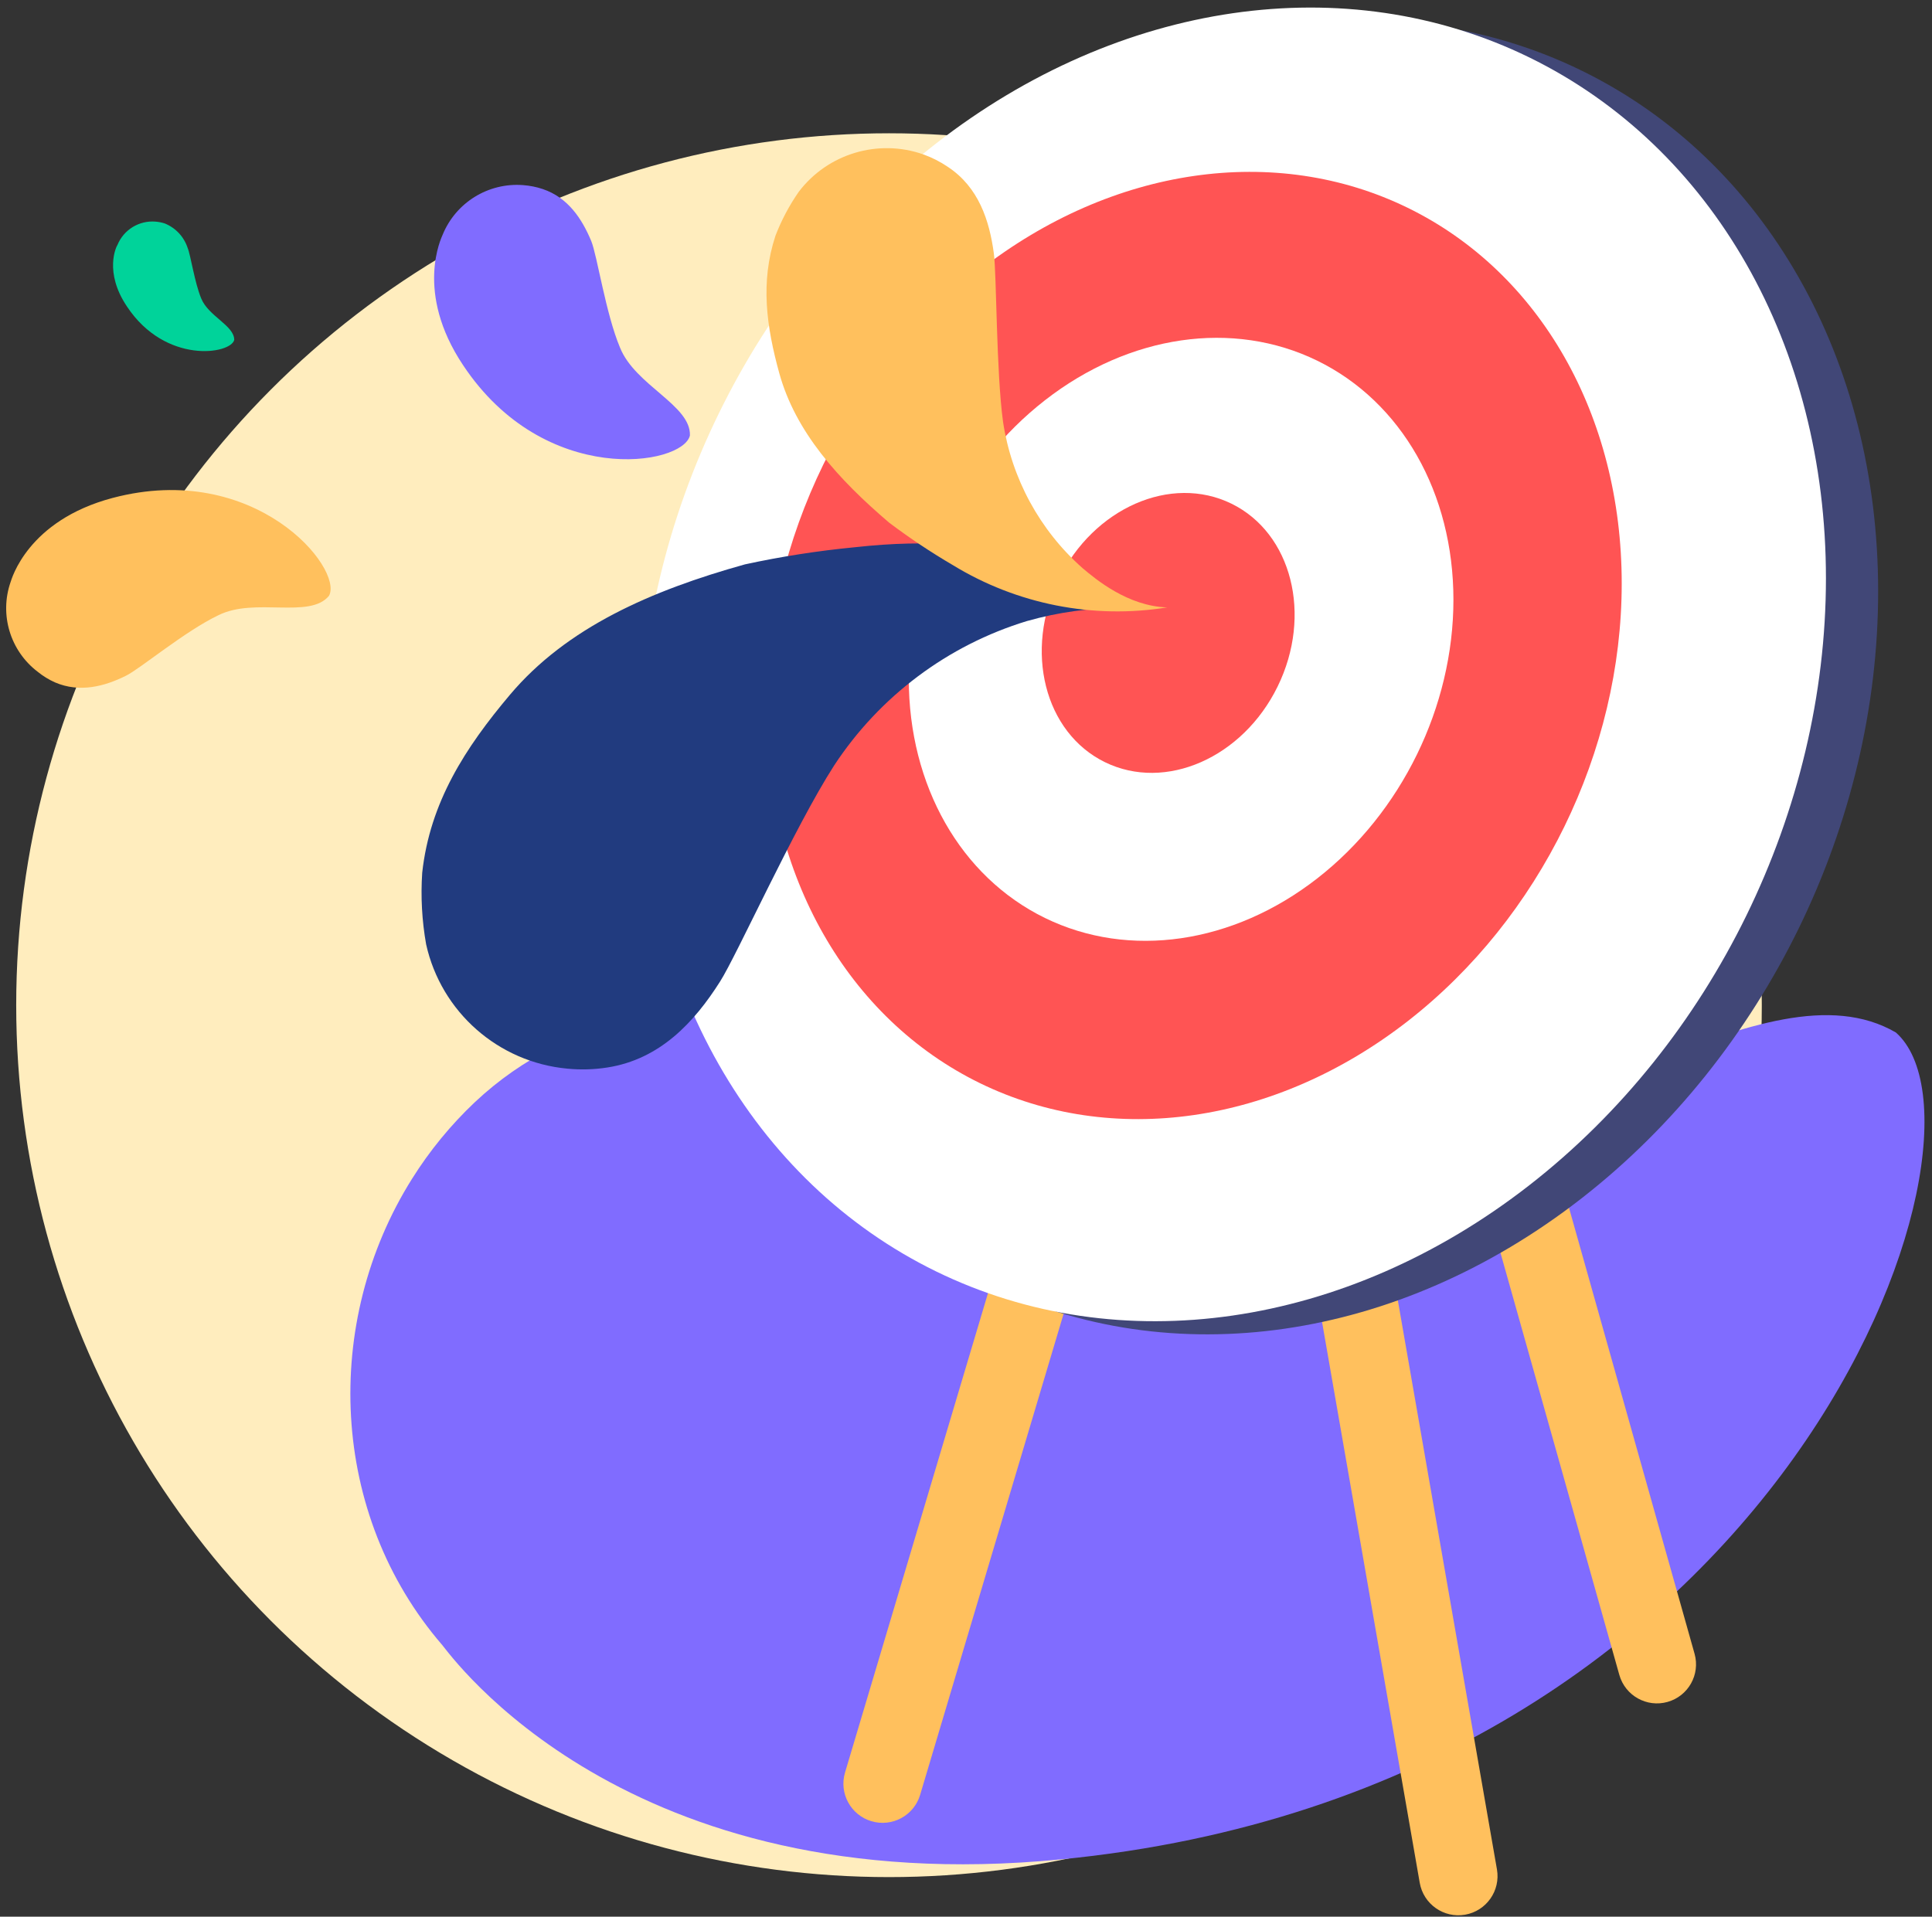
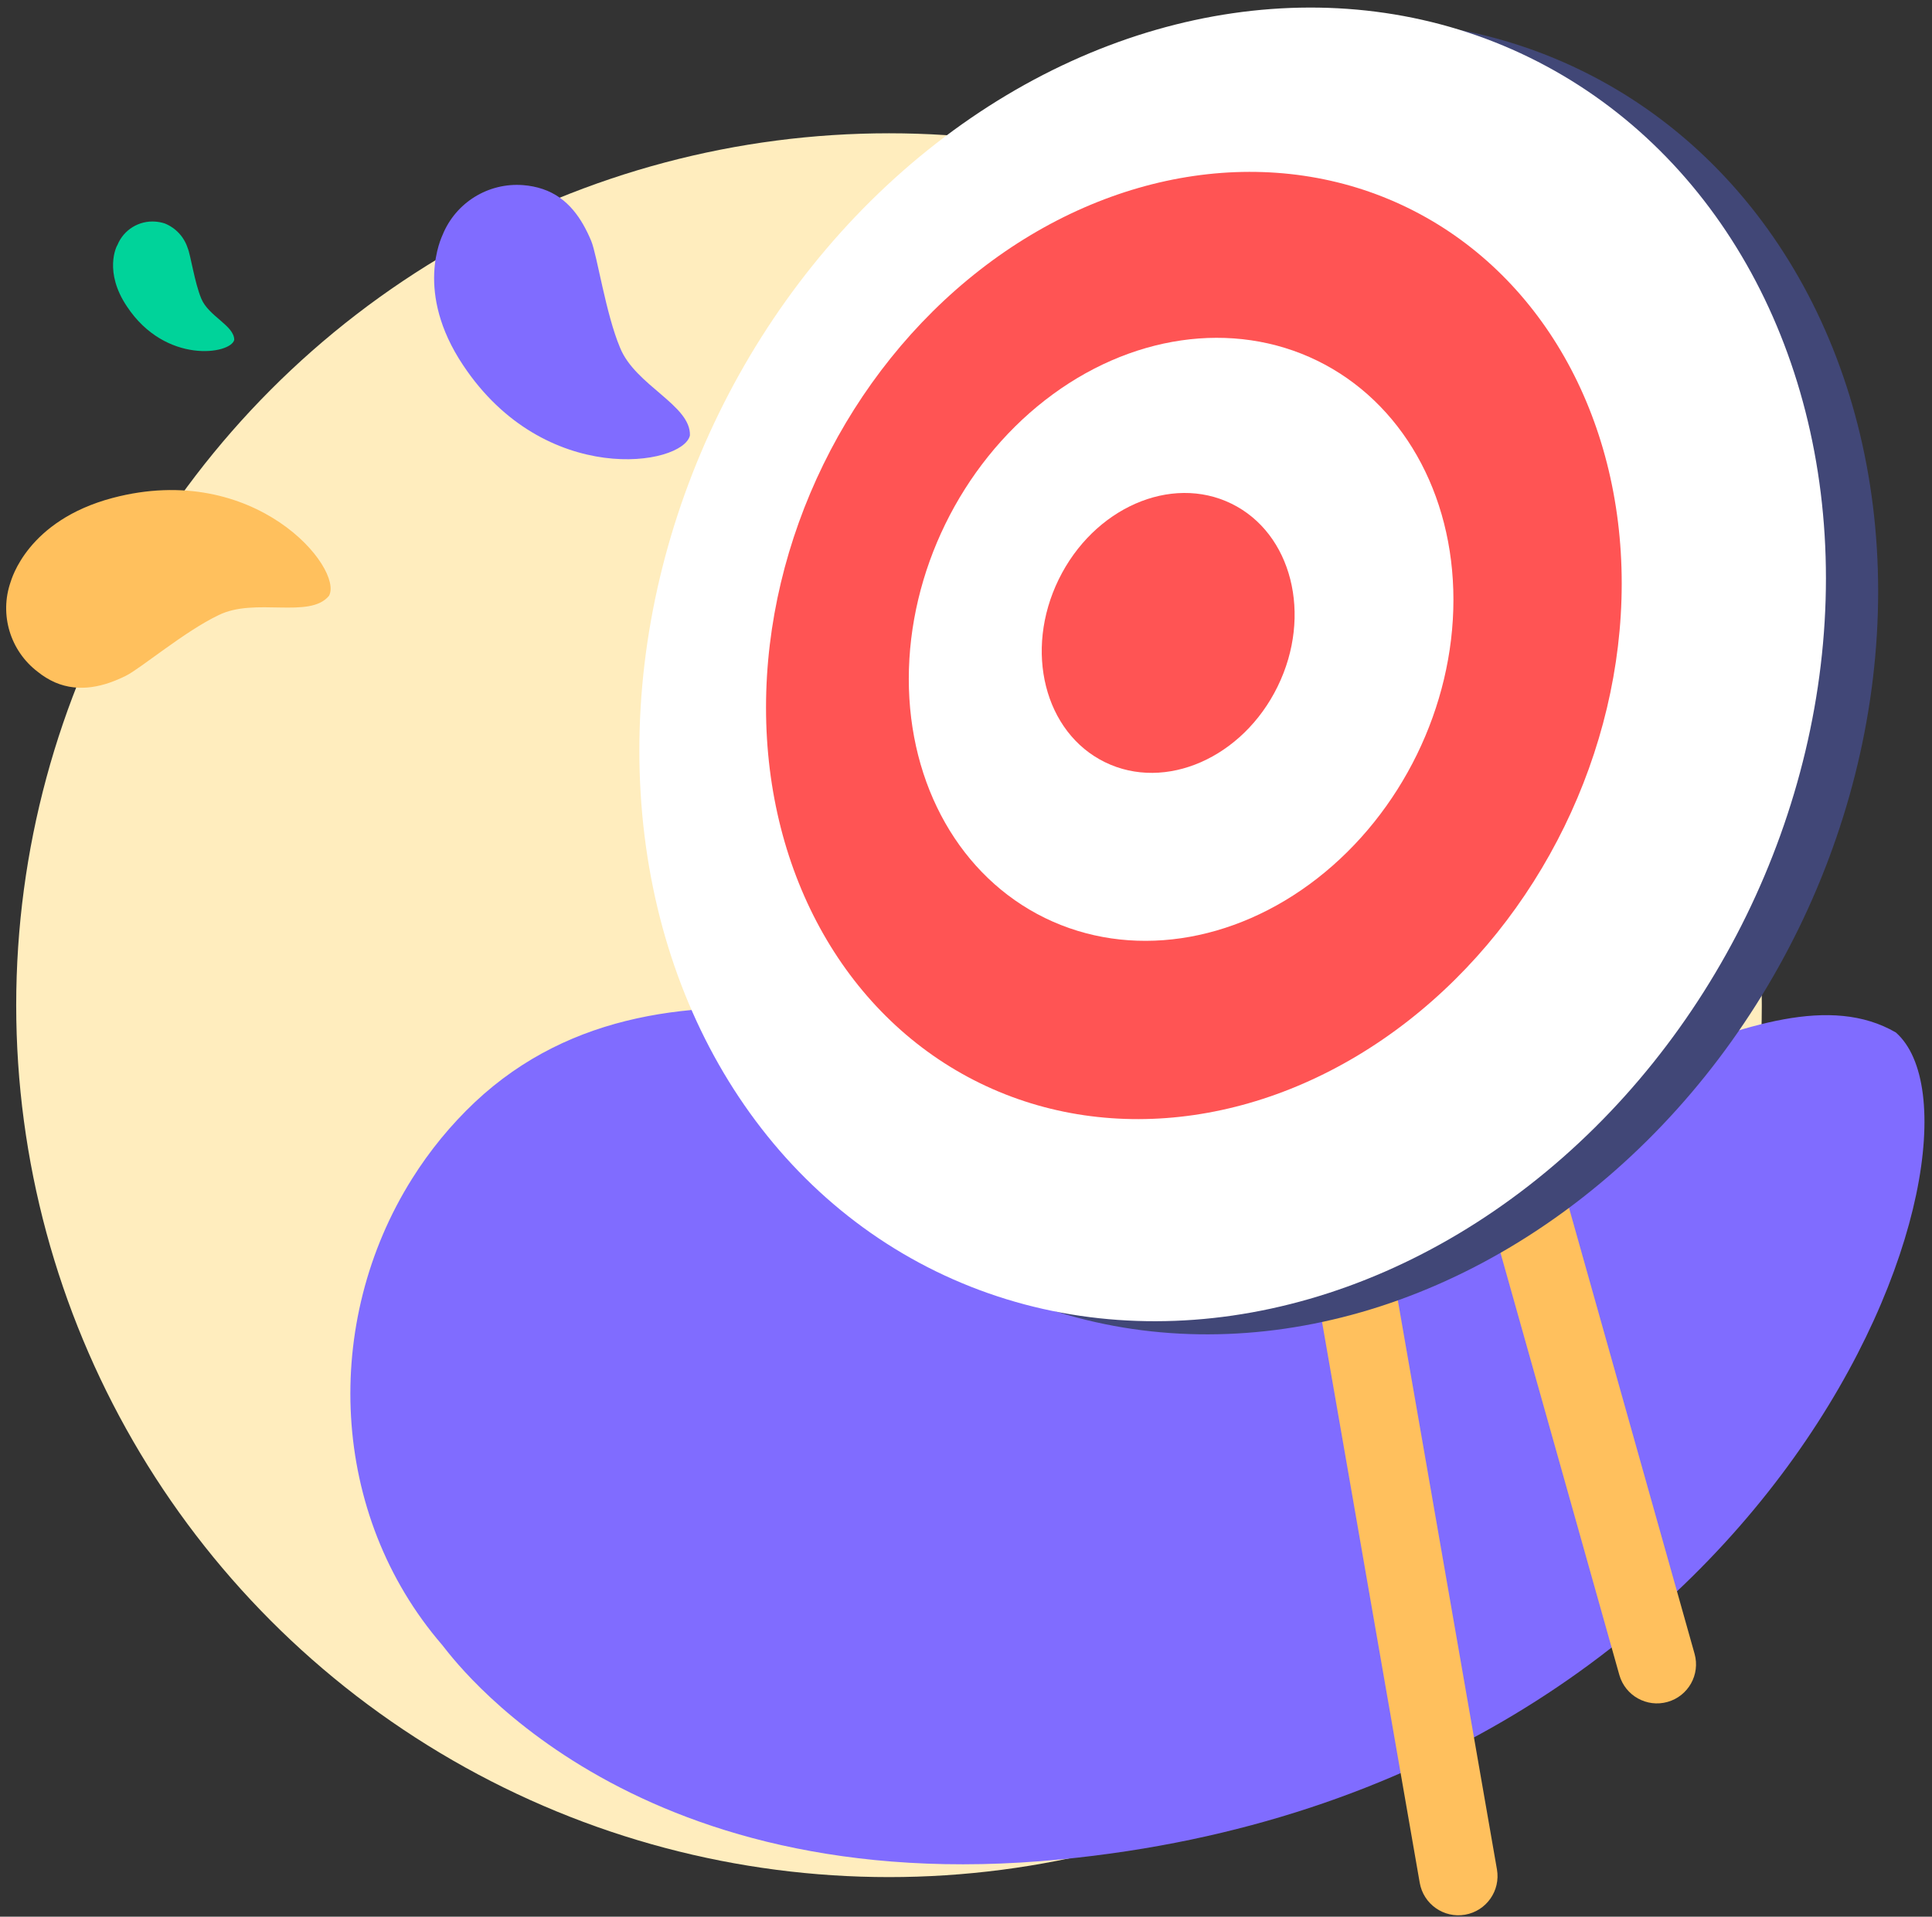
<svg xmlns="http://www.w3.org/2000/svg" viewBox="0 0 129 128" version="1.1">
  <rect x="0" y="0" width="129" height="128" fill="#333333" stroke="none" />
  <title>Group 44</title>
  <desc>Created with Sketch.</desc>
  <g id="Page-1" stroke="none" stroke-width="1" fill="none" fill-rule="evenodd">
    <g id="High-Impact-Matching-Campaign" transform="translate(-1307, -4376)">
      <g id="Group-44" transform="translate(1307, 4363)">
        <ellipse id="Oval" fill="#FFEDBE" cx="59.359" cy="80.128" rx="58.277" ry="58.227" />
        <path d="M70.806,137.175 C119.339,132.463 134.28,88.746 126.587,81.95 C117.876,76.892 103.466,90.145 90.053,88.676 C77.891,87.56 59.549,81.018 54.423,80.537 C46.49,79.781 38.161,80.537 31.705,86.606 C30.096,88.127 28.687,89.845 27.512,91.721 C21.488,101.307 22.004,114.13 29.52,122.848 C30.072,123.491 41.717,140.001 70.806,137.175 Z" id="Path" fill="#806CFF" />
        <path d="M67.538,88.905 L135.356,88.89 C136.796,88.89 137.964,90.057 137.964,91.497 C137.964,91.497 137.964,91.498 137.964,91.498 L137.964,91.498 C137.964,92.939 136.796,94.107 135.355,94.108 L67.537,94.123 C66.097,94.123 64.929,92.956 64.929,91.516 C64.929,91.515 64.929,91.515 64.929,91.514 L64.929,91.514 C64.929,90.073 66.097,88.905 67.538,88.905 Z" id="Rectangle" fill="#FFC05D" transform="translate(101.447, 91.506) rotate(74.291) translate(-101.447, -91.506) " />
        <path d="M57.541,102.18 L125.543,102.17 C126.987,102.17 128.158,103.341 128.159,104.785 C128.159,104.786 128.159,104.786 128.159,104.786 L128.159,104.786 C128.158,106.231 126.987,107.402 125.542,107.403 L57.54,107.412 C56.096,107.413 54.924,106.242 54.924,104.797 C54.924,104.797 54.924,104.797 54.924,104.797 L54.924,104.797 C54.924,103.352 56.096,102.18 57.541,102.18 Z" id="Rectangle" fill="#FFC05D" transform="translate(91.541, 104.791) rotate(80.13) translate(-91.541, -104.791) " />
-         <path d="M34.644,96.906 L102.649,96.922 C104.094,96.922 105.266,98.093 105.266,99.538 L105.266,99.538 C105.266,100.982 104.096,102.153 102.652,102.154 C102.651,102.154 102.651,102.154 102.65,102.154 L34.645,102.138 C33.2,102.137 32.029,100.966 32.028,99.521 L32.028,99.521 C32.028,98.077 33.198,96.906 34.642,96.906 C34.643,96.906 34.643,96.906 34.644,96.906 Z" id="Rectangle" fill="#FFC05D" transform="translate(68.647, 99.53) rotate(106.59) translate(-68.647, -99.53) " />
        <ellipse id="Oval" fill="#414777" transform="translate(85.79, 58.246) rotate(-63.95) translate(-85.79, -58.246) " cx="85.79" cy="58.246" rx="45.115" ry="38.183" />
        <ellipse id="Oval" fill="#FFFFFF" transform="translate(82.304, 57.369) rotate(-63.95) translate(-82.304, -57.369) " cx="82.304" cy="57.369" rx="45.115" ry="38.183" />
        <ellipse id="Oval" fill="#FF5454" transform="translate(79.715, 56.107) rotate(-63.95) translate(-79.715, -56.107) " cx="79.715" cy="56.107" rx="32.531" ry="27.536" />
        <ellipse id="Oval" fill="#FFFFFF" transform="translate(78.863, 55.695) rotate(-63.95) translate(-78.863, -55.695) " cx="78.863" cy="55.695" rx="20.71" ry="17.525" />
        <ellipse id="Oval" fill="#FF5454" transform="translate(78, 55.267) rotate(-63.95) translate(-78, -55.267) " cx="78" cy="55.267" rx="9.61" ry="8.137" />
-         <path d="M28.191,71.283 C28.707,66.578 31.069,62.932 34.053,59.393 C37.835,54.907 43.478,52.434 49.742,50.689 C52.164,50.164 54.615,49.782 57.082,49.545 C67.257,48.414 71.372,51.297 75.034,53.593 C72.847,53.581 70.669,53.878 68.565,54.476 C63.279,56.089 58.726,59.501 55.696,64.119 C53.03,68.266 49.198,76.793 48.081,78.545 C46.363,81.258 44.079,83.738 40.551,84.289 C39.669,84.427 38.773,84.453 37.885,84.366 C33.27,83.94 29.459,80.585 28.453,76.065 C28.173,74.487 28.085,72.882 28.191,71.283 L28.191,71.283 Z" id="Path" fill="#213B7F" />
-         <path d="M51.779,28.739 C50.754,31.848 51.178,34.822 52.033,37.923 C53.115,41.837 55.943,44.988 59.38,47.913 C60.738,48.936 62.154,49.88 63.622,50.739 C67.902,53.357 72.978,54.359 77.933,53.564 C75.31,53.48 73.182,51.699 72.277,50.936 C69.419,48.403 67.543,44.947 66.974,41.173 C66.514,37.81 66.549,31.339 66.359,29.919 C66.062,27.722 65.347,25.503 63.283,24.14 C62.778,23.797 62.231,23.52 61.657,23.313 C58.635,22.25 55.272,23.258 53.334,25.807 C52.7,26.719 52.178,27.703 51.779,28.739 L51.779,28.739 Z" id="Path" fill="#FFC05D" />
        <path d="M30.92,37.386 C36.365,45.588 45.585,44.105 46.066,42.084 C46.143,40.057 42.41,38.743 41.399,36.214 C40.444,33.946 39.872,30.053 39.476,29.092 C38.854,27.609 37.934,26.196 36.237,25.624 C35.812,25.482 35.37,25.395 34.922,25.362 C32.603,25.186 30.436,26.525 29.556,28.676 C29.499,28.831 27.654,32.498 30.92,37.386 Z" id="Path" fill="#806CFF" />
        <path d="M7.523,46.252 C17.04,43.737 22.952,50.965 21.969,52.787 C20.675,54.363 17.019,52.865 14.58,54.087 C12.353,55.147 9.34,57.676 8.407,58.128 C6.993,58.835 5.324,59.28 3.677,58.573 C3.263,58.389 2.876,58.152 2.524,57.867 C0.683,56.471 -0.05,54.05 0.707,51.869 C0.771,51.706 1.817,47.764 7.523,46.252 Z" id="Path" fill="#FFC05D" />
        <path d="M8.485,33.48 C11.059,37.351 15.414,36.652 15.64,35.698 C15.64,34.737 13.915,34.122 13.434,32.928 C12.989,31.855 12.727,30.018 12.529,29.559 C12.286,28.812 11.724,28.212 10.995,27.92 C10.795,27.856 10.589,27.816 10.38,27.8 C9.284,27.712 8.257,28.343 7.841,29.361 C7.778,29.439 6.915,31.155 8.485,33.48 Z" id="Path" fill="#00D39A" />
      </g>
    </g>
  </g>
</svg>